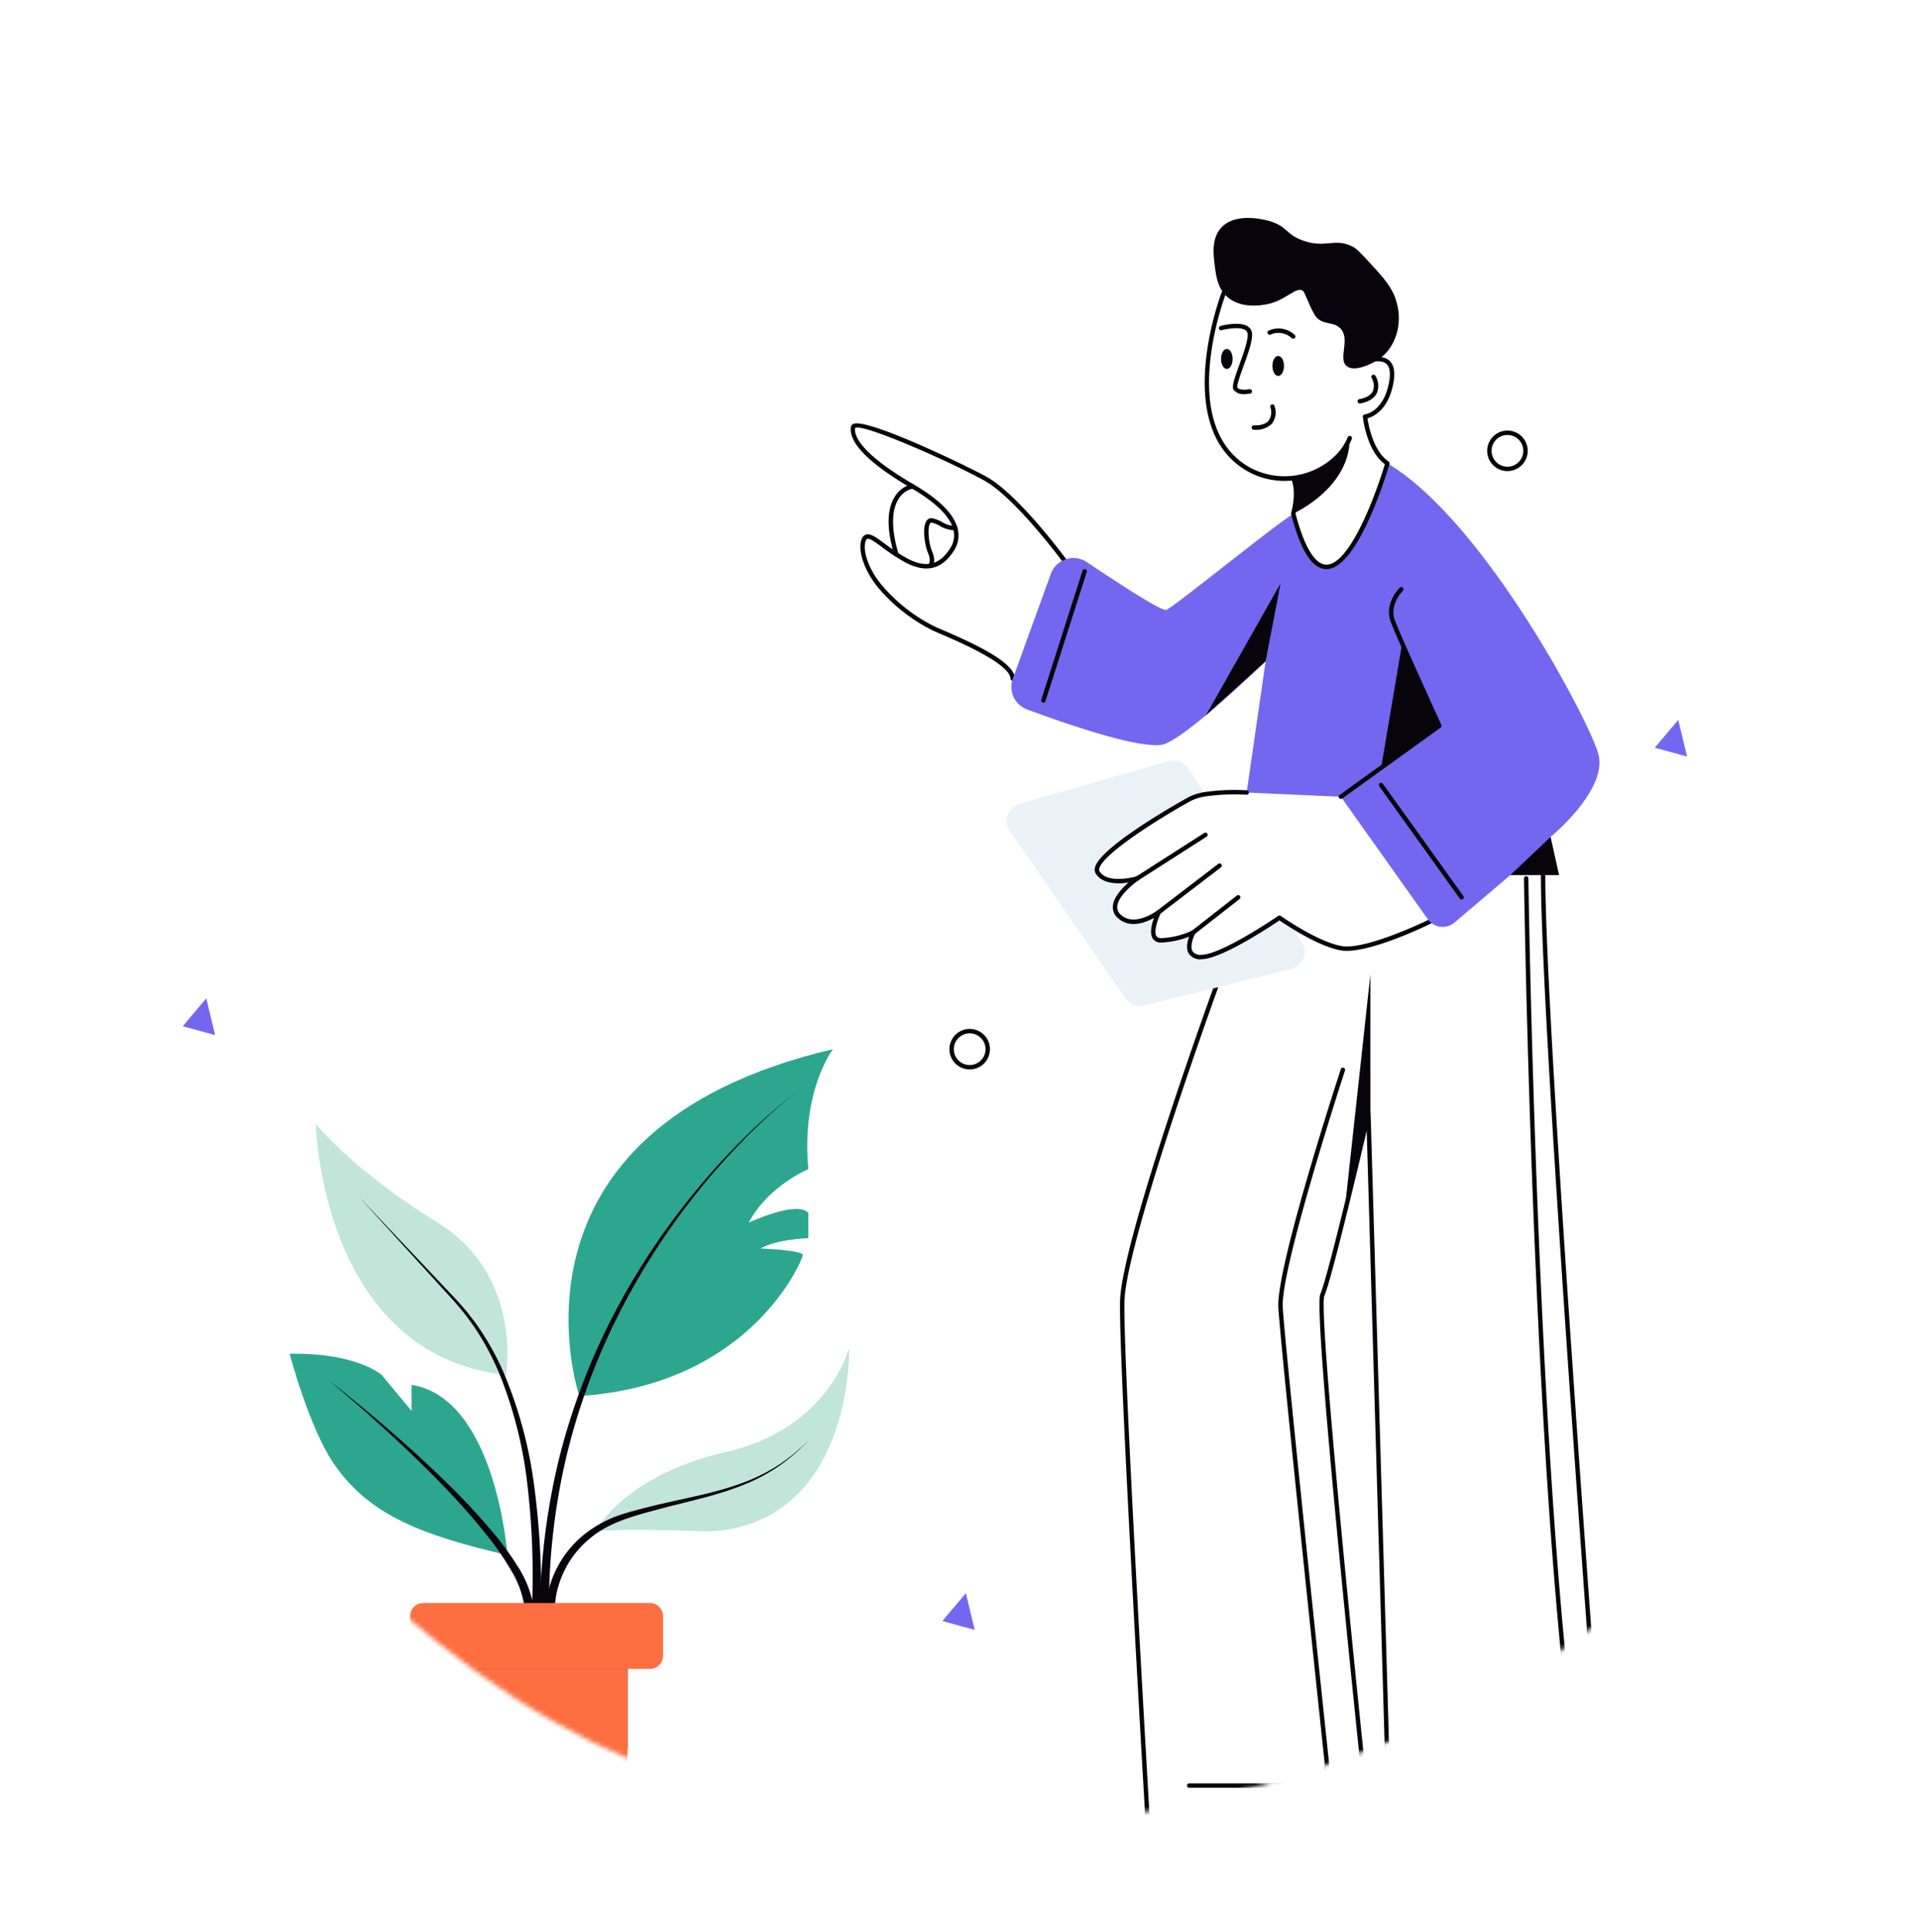
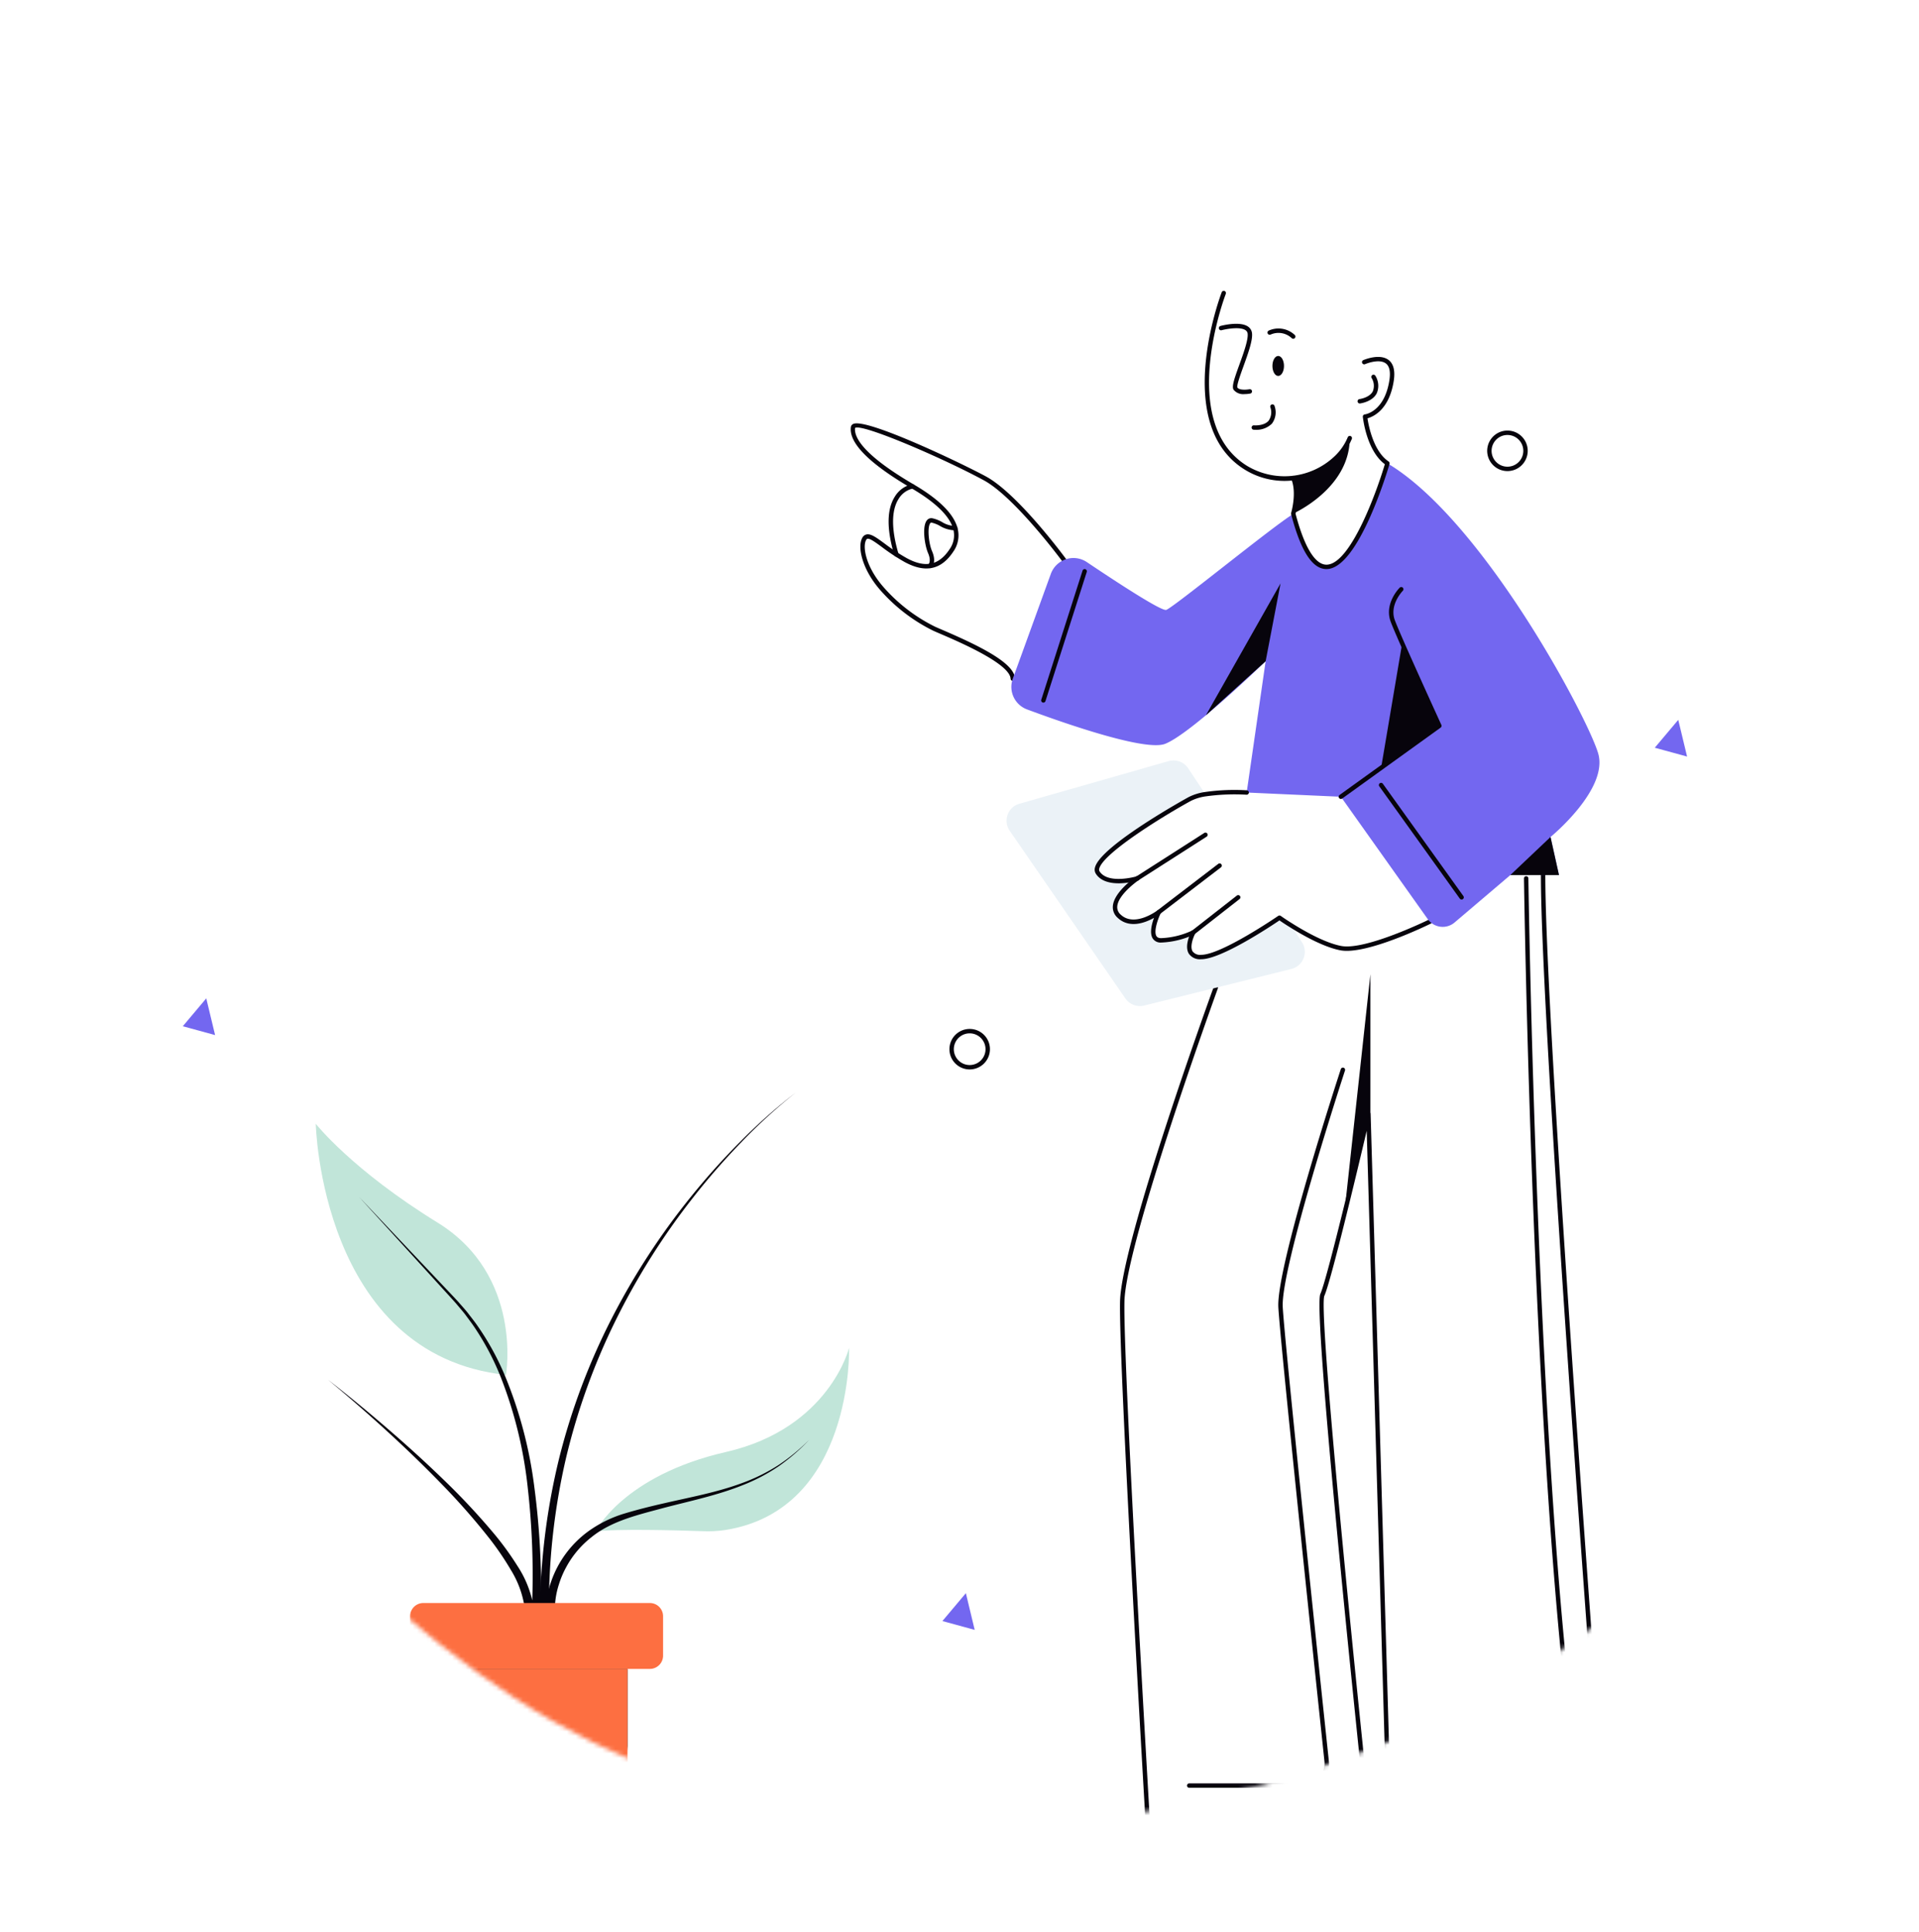
<svg xmlns="http://www.w3.org/2000/svg" width="435" height="438" viewBox="0 0 435 438" fill="none">
  <g filter="url(#filter0_d_1268_99)">
    <path fill-rule="evenodd" clip-rule="evenodd" d="M22.146 232.62C19.249 292.08 59.956 343.93 108 378.98c45.316 33.058 101.958 41.946 156.89 30.724 56.81-11.607 112.475-38.92 138.125-90.998 25.894-52.575 12.1-112.992-11.16-166.787C367.018 94.48 334.792 29.775 273.288 18.68c-59.95-10.814-105.45 44.933-151.85 84.46-43.547 37.095-96.508 72.29-99.294 129.48z" fill="white" />
  </g>
  <mask id="mask0_1268_99" style="" maskUnits="userSpaceOnUse" x="22" y="17" width="395" height="398">
    <path fill-rule="evenodd" clip-rule="evenodd" d="M22.146 232.62C19.249 292.08 59.956 343.93 108 378.98c45.316 33.058 101.958 41.946 156.89 30.724 56.81-11.607 112.475-38.92 138.125-90.998 25.894-52.575 12.1-112.992-11.16-166.787C367.018 94.48 334.792 29.775 273.288 18.68c-59.95-10.814-105.45 44.933-151.85 84.46-43.547 37.095-96.508 72.29-99.294 129.48z" fill="white" />
  </mask>
  <g mask="url(#mask0_1268_99)">
-     <path d="M260.154 412.692s-26.04 13.68-27.24 16.8c-1.2 3.12-1.2 8.64-1.2 8.64h124.44c.796 0 1.56-.316 2.12-.88.564-.56.88-1.324.88-2.12l-2.88-22.44h-41.4l-8.76 6.72v-6.72h-45.96z" fill="#2CA68F" />
    <path d="M361.315 413.192h-46.44a.5.5 0 0 1-.5-.485l-4.57-156.372c-2.25 9.556-8.12 34.154-9.596 37.404-1.223 2.74 4.756 64.574 10.248 116.693a2.5 2.5 0 0 1-1.47 2.544 2.51 2.51 0 0 1-1.017.215h-47.816a.497.497 0 0 1-.5-.47c-.06-1.04-6.116-104.22-5.76-117.763.358-13.606 20.373-68.874 21.225-71.22a.502.502 0 0 1 .807-.2.514.514 0 0 1 .162.348.507.507 0 0 1-.03.193c-.21.574-20.812 57.462-21.166 70.905-.343 13.033 5.284 109.57 5.732 117.207h47.345a1.507 1.507 0 0 0 1.115-.495 1.49 1.49 0 0 0 .378-1.16c-2.8-26.58-11.81-113.59-10.164-117.212 1.758-3.87 10.32-40.576 10.407-40.946a.497.497 0 0 1 .537-.386.497.497 0 0 1 .45.484l4.665 159.714h45.955a1.49 1.49 0 0 0 1.104-.48 1.47 1.47 0 0 0 .39-1.127c-1.382-18.11-13.516-177.927-13.516-212.213 0-.133.053-.26.146-.354a.504.504 0 0 1 .708 0c.093.094.146.22.146.354 0 34.25 12.13 194.03 13.514 212.137a2.487 2.487 0 0 1-.66 1.885 2.495 2.495 0 0 1-1.833.797z" fill="#07040C" />
    <path d="m292.737 219.648-33.377 8.296a4.006 4.006 0 0 1-4.258-1.61l-26.224-38.015a3.995 3.995 0 0 1-.473-3.623 4 4 0 0 1 2.666-2.496l33.833-9.665a4.002 4.002 0 0 1 4.43 1.63l3.9 5.867c-1.23.172-2.426.54-3.54 1.09-3.78 2.07-23.04 13.23-20.88 16.65 2.09 3.3 8.54 1.49 8.98 1.36-.44.31-7.52 5.31-4.12 8.54 3.51 3.33 9-.9 9-.9s-3.15 6.39.54 6.39a18.922 18.922 0 0 0 7.28-1.79c-.14.28-2.84 5.57 1.81 5.57 4.77 0 17.73-8.91 17.73-8.91s1.01.73 2.58 1.7l2.51 3.85a3.992 3.992 0 0 1 .37 3.648 3.993 3.993 0 0 1-2.756 2.418z" fill="#EBF2F7" />
    <path d="M272.304 217.442a3.05 3.05 0 0 1-2.814-1.245c-1.01-1.637.166-4.27.55-5.038a.502.502 0 0 1 .952.248.506.506 0 0 1-.05.187c-.648 1.292-1.19 3.125-.6 4.076a2.14 2.14 0 0 0 1.962.772c4.56 0 17.318-8.733 17.446-8.822a.506.506 0 0 1 .577.007c.01.007 1.016.732 2.55 1.68 2.563 1.616 7.417 4.43 11.17 5.134 5.53 1.034 19.723-5.906 19.866-5.977a.5.5 0 0 1 .44.898c-.593.293-14.633 7.168-20.492 6.063-3.913-.734-8.893-3.616-11.513-5.268a52.07 52.07 0 0 1-2.318-1.514c-1.994 1.35-13.2 8.802-17.726 8.802zm-42.72-63.098a.497.497 0 0 1-.5-.475c-.17-3.416-11.6-8.332-15.905-10.182-.667-.287-1.23-.53-1.65-.72a38.85 38.85 0 0 1-11.87-9.062c-4.114-4.613-5.386-9.807-4.205-11.972a1.444 1.444 0 0 1 .957-.778c1.004-.22 2.226.68 4.085 2.043a44.442 44.442 0 0 0 4.998 3.3c4.233 2.323 7.34 1.68 9.78-2.028a5.412 5.412 0 0 0 .853-4.335c-.7-2.995-3.9-6.175-9.507-9.45-9.612-5.618-14.235-10.287-13.742-13.88a.89.89 0 0 1 .507-.69c2.92-1.483 24.804 9.008 30.108 11.887 7.214 3.917 17.662 18.038 18.104 18.637a.5.5 0 1 1-.806.592c-.105-.145-10.756-14.54-17.775-18.352-9.087-4.933-27.632-12.95-29.187-11.869-.257 2.098 1.8 6.094 13.298 12.81 5.853 3.42 9.21 6.814 9.976 10.087a6.37 6.37 0 0 1-.99 5.113c-2.748 4.174-6.378 4.943-11.1 2.354a45.33 45.33 0 0 1-5.107-3.37c-1.46-1.07-2.727-1.996-3.276-1.872-.046.01-.165.036-.298.28-.888 1.628.034 6.297 4.075 10.827a37.777 37.777 0 0 0 11.532 8.816c.416.188.974.428 1.634.712 8.47 3.642 16.333 7.502 16.51 11.05a.505.505 0 0 1-.128.36.486.486 0 0 1-.157.117.476.476 0 0 1-.19.048h-.026z" fill="#07040C" />
    <path d="m351.474 189.736 1.92 8.64h-11.04l-12.64 10.75a4.15 4.15 0 0 1-6.06-.76l-19.7-27.75-21.36-.96 4.3-29.76s-16.84 16.38-22.78 18.72c-4.42 1.74-22.39-4.49-31.3-7.8a5.448 5.448 0 0 1-3.23-6.97l8.62-23.76a5.455 5.455 0 0 1 8.17-2.66c6.67 4.48 16.86 11.15 17.98 10.83 1.55-.45 24.63-19.31 28.82-21.75 8.54 32.56 21.32-11.48 21.32-11.48 21.64 12.84 45.38 57.59 47.78 65.75 2.4 8.16-10.8 18.96-10.8 18.96z" fill="#7367F0" />
-     <path d="M275.36 60.2c.29 2.34.64 5.167 2.847 7.115 3.667 3.234 9.613 1.528 9.963 1.423 3.7-1.117 5.7-3.746 7.116-2.846.386.245.332.5 1.423 2.846.41.98.885 1.93 1.422 2.846 1.638 2.263 4.056 1.175 5.693 2.847 2.367 2.418-.564 6.86 1.423 8.54 1.653 1.398 5.334-.274 7.116-1.423 4.097-2.642 5.574-8.23 4.27-12.81-.337-1.18-.703-3.175-4.27-7.115-3.122-3.45-4.703-5.185-5.693-5.693-4.147-2.13-6.21.464-11.384-1.424-3.783-1.38-3.387-3.024-7.116-4.27-.353-.117-7.846-2.515-11.386 1.424-2.178 2.423-1.737 5.998-1.423 8.54z" fill="#07040C" />
    <path d="M291.177 109.014a17.11 17.11 0 0 1-9.02-2.56c-16.615-10.288-5.346-39.883-5.23-40.18a.492.492 0 0 1 .262-.295.5.5 0 0 1 .668.655c-.112.29-11.084 29.118 4.825 38.97a16.48 16.48 0 0 0 19.615-1.963 12.61 12.61 0 0 0 3.198-4.49.49.49 0 0 1 .265-.29.494.494 0 0 1 .393-.01.5.5 0 0 1 .27.67 13.595 13.595 0 0 1-3.443 4.85 17.31 17.31 0 0 1-11.804 4.642z" fill="#07040C" />
    <path d="M300.68 129.003h-.046c-3.173-.042-5.77-4.087-7.943-12.37a.49.49 0 0 1-.016-.126.31.31 0 0 1 0-.234c.015-.045 1.35-4.58.02-7.71a.503.503 0 0 1 .265-.656.503.503 0 0 1 .655.264c1.355 3.19.283 7.444.056 8.26 1.984 7.537 4.396 11.54 6.977 11.573h.034c5.34 0 11.257-16.106 13.234-22.773-4.142-3.08-4.954-10.423-4.987-10.741a.5.5 0 0 1 .44-.55c.178-.022 4.453-.645 5.573-7.711.3-1.907.04-3.194-.777-3.827-1.558-1.205-4.71.139-4.74.152a.5.5 0 0 1-.398-.917c.15-.066 3.724-1.593 5.748-.027 1.128.874 1.516 2.48 1.155 4.774-1.03 6.49-4.612 8.075-5.947 8.444.248 1.654 1.348 7.487 4.79 9.783a.498.498 0 0 1 .204.556c-.283.975-7 23.837-14.295 23.837z" fill="#07040C" />
    <path d="M293.15 108.37c1.424 3.34 0 8.045 0 8.045s12.81-5.664 12.81-17.078a13.114 13.114 0 0 1-3.32 4.67 16.792 16.792 0 0 1-9.457 4.36m-11.09-19.03a2.796 2.796 0 0 1-2.47-.997c-.442-.724.145-2.436 1.307-5.653.944-2.61 2.012-5.565 1.89-6.99a1.06 1.06 0 0 0-.476-.836c-1.22-.858-4.335-.293-5.432-.002a.5.5 0 1 1-.256-.967c.45-.118 4.442-1.126 6.263.152a2.076 2.076 0 0 1 .895 1.57c.143 1.642-.918 4.577-1.944 7.415-.66 1.825-1.562 4.324-1.385 4.807.385.628 2.017.54 2.746.396a.5.5 0 0 1 .196.98 7.26 7.26 0 0 1-1.333.127zm11.057-12.54a.498.498 0 0 1-.322-.12 4.38 4.38 0 0 0-4.794-.837.5.5 0 0 1-.47-.882 5.357 5.357 0 0 1 5.91.956.5.5 0 0 1-.324.88v.002zm-8.545 20.635c-.25 0-.412-.014-.438-.016a.502.502 0 0 1-.274-.883.5.5 0 0 1 .366-.113c.02 0 2.25.186 3.306-1.04a3.364 3.364 0 0 0 .39-3.083.493.493 0 0 1 .05-.387.5.5 0 0 1 .92.15 4.267 4.267 0 0 1-.605 3.975 4.993 4.993 0 0 1-3.715 1.397zm23.628-5.968a.5.5 0 0 1-.063-.996c.022-.003 2.24-.303 3.005-1.73a3.354 3.354 0 0 0-.286-3.093.503.503 0 0 1 .234-.656.498.498 0 0 1 .662.214 4.28 4.28 0 0 1 .267 4.012c-1.013 1.88-3.646 2.23-3.757 2.245a.574.574 0 0 1-.063.004z" fill="#07040C" />
    <path d="M289.745 85.222c.725 0 1.312-1.015 1.312-2.266 0-1.252-.587-2.266-1.312-2.266s-1.312 1.014-1.312 2.266c0 1.251.587 2.266 1.312 2.266z" fill="#07040C" />
-     <path d="M278.097 83.635c.725 0 1.312-1.015 1.312-2.266 0-1.253-.588-2.267-1.313-2.267-.725 0-1.312 1.015-1.312 2.266 0 1.25.587 2.265 1.312 2.265z" fill="#07040C" />
    <path d="M303.954 181.112a.504.504 0 0 1-.477-.346.498.498 0 0 1 .184-.56l21.988-15.84c-1.296-2.833-9.064-19.85-10.402-23.418-1.536-4.094 1.888-7.583 2.034-7.73a.506.506 0 0 1 .545-.11c.06.026.116.063.162.11a.482.482 0 0 1 .147.353.506.506 0 0 1-.146.355c-.032.03-3.113 3.186-1.806 6.67 1.417 3.78 10.455 23.53 10.546 23.73a.505.505 0 0 1-.162.613l-22.32 16.08a.5.5 0 0 1-.292.094zm38.4 17.26 9.12-8.64 1.92 8.64h-11.04zm-11.04 5.54a.5.5 0 0 1-.406-.208l-18.24-25.44a.508.508 0 0 1-.097-.377.497.497 0 0 1 .384-.413.494.494 0 0 1 .525.207l18.24 25.44a.495.495 0 0 1-.146.718.496.496 0 0 1-.26.074zm-94.8-44.64a.494.494 0 0 1-.444-.27.5.5 0 0 1-.032-.382l9.36-29.28a.502.502 0 0 1 .625-.31.5.5 0 0 1 .327.615l-9.36 29.28a.5.5 0 0 1-.476.347zm50.38-9.375 3.38-17.645-16.925 29.9 13.544-12.255z" fill="#07040C" />
    <path d="m317.844 145.814-4.77 28.228 13.2-9.51-8.43-18.718zM203.2 126.204a.5.5 0 0 1-.48-.358c-1.766-5.942-1.717-10.42.148-13.31a6.05 6.05 0 0 1 3.938-2.78.5.5 0 0 1 .137.99 5.042 5.042 0 0 0-3.25 2.356c-1.66 2.6-1.665 6.907-.013 12.46a.494.494 0 0 1-.256.59.496.496 0 0 1-.224.05zm7.62 2.58a.503.503 0 0 1-.465-.314.497.497 0 0 1 .12-.548c.045-.045.677-.752-.114-2.577-.756-1.75-1.378-5.97-.267-7.375a1.254 1.254 0 0 1 1.25-.485c.768.168 1.505.454 2.186.848.893.57 1.93.875 2.99.88a.507.507 0 0 1 .513.487.497.497 0 0 1-.487.513 6.816 6.816 0 0 1-3.475-.99 6.726 6.726 0 0 0-1.903-.75.263.263 0 0 0-.29.12c-.718.91-.374 4.567.402 6.358 1.106 2.555-.073 3.662-.124 3.708a.502.502 0 0 1-.336.13zm52.394 84.878a2.098 2.098 0 0 1-1.92-.936c-.74-1.19-.225-3.24.29-4.658-1.957 1.1-5.574 2.51-8.254-.033a3.18 3.18 0 0 1-1.067-2.627c.218-3 4.406-6.095 5.243-6.685a.5.5 0 1 1 .576.818c-.474.335-4.632 3.337-4.822 5.94a2.202 2.202 0 0 0 .758 1.83c3.154 2.992 8.298-.894 8.35-.934a.498.498 0 0 1 .795.29.5.5 0 0 1-.04.327c-.72 1.464-1.624 4.17-.98 5.205.07.115.29.464 1.07.464 2.436-.1 4.827-.687 7.033-1.726a.502.502 0 0 1 .755.426c0 .066-.012.13-.037.19a.476.476 0 0 1-.107.163l-.01.01a.512.512 0 0 1-.146.102 19.373 19.373 0 0 1-7.486 1.835z" fill="#07040C" />
    <path d="M253.584 200.236c-1.97 0-4.096-.465-5.192-2.196a1.743 1.743 0 0 1-.174-1.414c1.287-4.97 21.036-15.833 21.236-15.942 1.162-.58 2.41-.966 3.696-1.145a47.295 47.295 0 0 1 9.476-.387.496.496 0 0 1 .442.338.51.51 0 0 1 .025.195.506.506 0 0 1-.532.466 47.216 47.216 0 0 0-9.24.375c-1.177.16-2.32.51-3.385 1.036-6.38 3.494-19.847 11.834-20.748 15.317a.785.785 0 0 0 .05.628c1.853 2.928 7.917 1.29 8.387 1.156a.5.5 0 0 1 .465.052.503.503 0 0 1 .224.41.5.5 0 0 1-.378.49 16.99 16.99 0 0 1-4.352.624z" fill="#07040C" />
    <path d="M257.814 199.622a.496.496 0 0 1-.478-.36.492.492 0 0 1 .01-.314.493.493 0 0 1 .198-.246l15.42-9.87a.51.51 0 0 1 .386-.086.507.507 0 0 1 .327.22.49.49 0 0 1 .072.19.492.492 0 0 1-.095.383.507.507 0 0 1-.15.132l-15.42 9.87a.496.496 0 0 1-.27.08zm4.86 7.65a.5.5 0 0 1-.304-.897l13.8-10.56a.498.498 0 0 1 .688.103.5.5 0 0 1-.08.69l-13.8 10.56a.495.495 0 0 1-.304.104zm7.83 4.59a.5.5 0 0 1-.308-.894l10.17-7.95a.52.52 0 0 1 .174-.09.514.514 0 0 1 .38.047.488.488 0 0 1 .236.3.513.513 0 0 1-.047.38.488.488 0 0 1-.128.15l-10.17 7.95a.498.498 0 0 1-.308.105zm81.672 193.41h-29.982a.504.504 0 0 1-.354-.146.504.504 0 0 1 0-.708.504.504 0 0 1 .354-.146h29.982a4.488 4.488 0 0 0 4.458-5.102c-9.26-67.04-11.162-198.72-11.18-200.04a.502.502 0 0 1 .302-.467.504.504 0 0 1 .19-.04h.008a.5.5 0 0 1 .5.492c.018 1.322 1.92 132.94 11.17 199.918a5.487 5.487 0 0 1-3.172 5.75 5.483 5.483 0 0 1-2.276.49zm-41.532-153.095v-31.32l-6.24 57.212 6.24-25.893zm-14.888 153.095h-26.182a.504.504 0 0 1-.354-.146.504.504 0 0 1 0-.708.504.504 0 0 1 .354-.146h26.182a4.49 4.49 0 0 0 4.28-3.105c.195-.6.26-1.233.195-1.86-2.35-22.197-10.047-95.22-10.456-102.99-.48-9.107 13.557-52.114 14.155-53.94a.5.5 0 1 1 .95.31c-.147.446-14.576 44.655-14.107 53.58.407 7.743 8.103 80.745 10.453 102.934a5.494 5.494 0 0 1-5.47 6.072zm-21.322 32.86s-.96-9.36 2.4-11.76c3.36-2.4 29.28-9.12 29.28-9.12v2.67s-18.448 7.17-20.128 8.85c-1.68 1.68-1.472 9.36-1.472 9.36h-10.08zm42.96-16.18a.502.502 0 0 1-.308-.105 16.43 16.43 0 0 0-9.47-3.075.48.48 0 0 1-.362-.13.488.488 0 0 1-.154-.354.5.5 0 0 1 .483-.515 17.095 17.095 0 0 1 10.118 3.285.502.502 0 0 1 .166.557.5.5 0 0 1-.473.337zm3.755-2.61a.497.497 0 0 1-.308-.105 16.42 16.42 0 0 0-9.47-3.074.493.493 0 0 1-.516-.484.5.5 0 0 1 .483-.516 17.06 17.06 0 0 1 10.117 3.284.504.504 0 0 1 .166.558.5.5 0 0 1-.474.337zm-61.54 2.61a.502.502 0 0 1-.308-.105 16.42 16.42 0 0 0-9.47-3.075.493.493 0 0 1-.516-.484.5.5 0 0 1 .483-.515 17.092 17.092 0 0 1 10.116 3.285.502.502 0 0 1 .165.556.5.5 0 0 1-.47.338zm4.896-2.61a.497.497 0 0 1-.307-.105 16.42 16.42 0 0 0-9.47-3.074.497.497 0 0 1-.475-.292.47.47 0 0 1-.042-.192.5.5 0 0 1 .483-.516 17.07 17.07 0 0 1 10.117 3.284.504.504 0 0 1 .173.252.504.504 0 0 1-.48.643z" fill="#07040C" />
-     <path d="M131.32 316.46s-20.572-60.306 57.49-78.623c0 0-7.258 9.44-5.567 27.194 0 0-9.088 3.735-13.527 12.12 0 0 10.99-5.144 13.527-2.185v5.707s-7.186.21-10.78 2.325c0 0 9.512.422 9.512 1.48 0 1.058-11.695 29.52-50.655 31.984z" fill="#2CA68F" />
    <path d="M180.354 247.7a121.082 121.082 0 0 0-12.285 11.2 157.52 157.52 0 0 0-10.92 12.526 159.283 159.283 0 0 0-17.67 28.046 147.582 147.582 0 0 0-11.193 31.128 149.92 149.92 0 0 0-3.858 32.794v.008a1 1 0 0 1-2-.016v-.015a151.697 151.697 0 0 1 4.4-33.126 148.883 148.883 0 0 1 11.756-31.22 160.075 160.075 0 0 1 18.174-27.91 157.82 157.82 0 0 1 11.13-12.39c3.898-3.956 8.062-7.64 12.464-11.024z" fill="#07040C" />
    <path d="M114.693 311.67s3.946-22.544-15.5-34.52c-19.446-11.978-27.616-22.405-27.616-22.405s1.127 52.417 43.116 56.926zm20.29 35.51s6.2-12.683 29.59-18.037c23.39-5.354 27.9-23.602 27.9-23.602s1.057 36.697-28.084 41.296c-1.698.25-3.415.337-5.128.26-5.517-.188-19.77-.594-24.28.083z" fill="#C1E5D9" />
-     <path d="M115.022 352.533s-2.536-35.508-21.723-38.608v5.918l-6.788-8.172s-5.636-5.072-20.853-4.79c0 0 4.463 16.885 10.05 24.98 8.173 11.842 20.196 16.164 39.312 20.673z" fill="#2CA68F" />
    <path d="M74.395 312.798a331.87 331.87 0 0 1 13.304 10.92c4.348 3.747 8.61 7.6 12.737 11.6a155.792 155.792 0 0 1 11.786 12.628c1.85 2.242 3.55 4.6 5.094 7.063a24.105 24.105 0 0 1 3.44 8.237 1.004 1.004 0 0 1-.446 1.018 1.003 1.003 0 0 1-1.523-.668l-.004-.026-.008-.052a22.428 22.428 0 0 0-2.963-7.617 65.698 65.698 0 0 0-4.765-7.022c-3.532-4.49-7.31-8.78-11.317-12.852-3.993-4.1-8.13-8.068-12.363-11.934a363.14 363.14 0 0 0-12.972-11.294zm49.444 50.537c.165-1.61.52-3.194 1.062-4.72a23.642 23.642 0 0 1 8.277-11.355 27.613 27.613 0 0 1 8.385-4.166c2.957-.893 5.932-1.634 8.923-2.312 5.967-1.383 12-2.47 17.718-4.59a41.242 41.242 0 0 0 8.18-4.026 44.714 44.714 0 0 0 7.068-5.806 44.834 44.834 0 0 1-6.928 6.014 41.614 41.614 0 0 1-8.14 4.285c-5.718 2.296-11.76 3.554-17.66 5.093-5.868 1.593-11.985 2.933-16.635 6.698a21.71 21.71 0 0 0-5.684 6.696 21.34 21.34 0 0 0-1.722 4.05 18.703 18.703 0 0 0-.847 4.234l-.005.072a1 1 0 0 1-1.995-.14l.002-.027zm-42.4-91.963 17.994 19.01c1.495 1.59 3.01 3.158 4.49 4.768.71.834 1.464 1.636 2.144 2.498.66.876 1.353 1.73 1.987 2.626a60.95 60.95 0 0 1 6.375 11.505 97.815 97.815 0 0 1 6.702 25.386 176.923 176.923 0 0 1 1.5 26.238.987.987 0 0 1-.628.917 1.006 1.006 0 0 1-.765-.01 1 1 0 0 1-.607-.93v-.02c.315-8.68-.015-17.37-.99-26a96.54 96.54 0 0 0-6.135-25.194 60.05 60.05 0 0 0-6.07-11.464c-.607-.896-1.275-1.75-1.91-2.628-.655-.863-1.382-1.668-2.07-2.506-1.44-1.63-2.93-3.23-4.392-4.846l-17.626-19.35zm19.586 106.946h41.214v19.048a14.805 14.805 0 0 0-4.333-10.462 14.805 14.805 0 0 0-10.462-4.333H115.82a14.806 14.806 0 0 0-10.462 4.334 14.805 14.805 0 0 0-4.333 10.462v-19.048h.002z" fill="#07040C" />
    <path d="M147.307 363.382H95.96a3 3 0 0 0-3 3v8.936a3 3 0 0 0 3 3h51.347a3 3 0 0 0 3-3v-8.936a3 3 0 0 0-3-3z" fill="#FD6F41" />
    <path d="M142.24 378.318h-41.214v52.814a7 7 0 0 0 7 7h27.214a7 7 0 0 0 7-7v-52.814z" fill="#FD6F41" />
  </g>
  <path d="M219.807 242.43a4.596 4.596 0 0 1-4.242-2.836 4.6 4.6 0 0 1 .996-5.004 4.597 4.597 0 0 1 5.006-.995 4.588 4.588 0 0 1 1.488 7.488 4.6 4.6 0 0 1-3.246 1.346zm0-8.185a3.588 3.588 0 0 0-3.318 2.218 3.586 3.586 0 0 0 .778 3.914 3.587 3.587 0 0 0 3.915.778 3.592 3.592 0 0 0 2.217-3.318 3.6 3.6 0 0 0-3.592-3.592zM341.71 106.79a4.592 4.592 0 0 1-4.505-5.487 4.596 4.596 0 0 1 3.61-3.61 4.59 4.59 0 0 1 4.714 1.953 4.59 4.59 0 0 1-.573 5.798 4.6 4.6 0 0 1-3.246 1.347zm0-8.184a3.59 3.59 0 0 0-3.32 2.218 3.59 3.59 0 0 0 2.62 4.9 3.59 3.59 0 0 0 3.688-1.53 3.593 3.593 0 0 0-2.987-5.588z" fill="#07040C" />
  <path d="m220.944 369.47-7.32-2 5.32-6.32 2 8.32zM382.427 171.5l-7.32-2 5.32-6.32 2 8.32z" fill="#7367F0" />
  <path d="m48.757 234.636-7.32-2 5.32-6.32 2 8.32z" fill="#7367F0" />
  <defs>
    <filter id="filter0_d_1268_99" x="0" y=".316" width="435" height="437" filterUnits="userSpaceOnUse" color-interpolation-filters="sRGB">
      <feFlood flood-opacity="0" result="BackgroundImageFix" />
      <feColorMatrix in="SourceAlpha" type="matrix" values="0 0 0 0 0 0 0 0 0 0 0 0 0 0 0 0 0 0 127 0" result="hardAlpha" />
      <feOffset dx="-2" dy="3" />
      <feGaussianBlur stdDeviation="10" />
      <feColorMatrix type="matrix" values="0 0 0 0 0 0 0 0 0 0 0 0 0 0 0 0 0 0 0.09 0" />
      <feBlend mode="normal" in2="BackgroundImageFix" result="effect1_dropShadow_1268_99" />
      <feBlend mode="normal" in="SourceGraphic" in2="effect1_dropShadow_1268_99" result="shape" />
    </filter>
  </defs>
</svg>